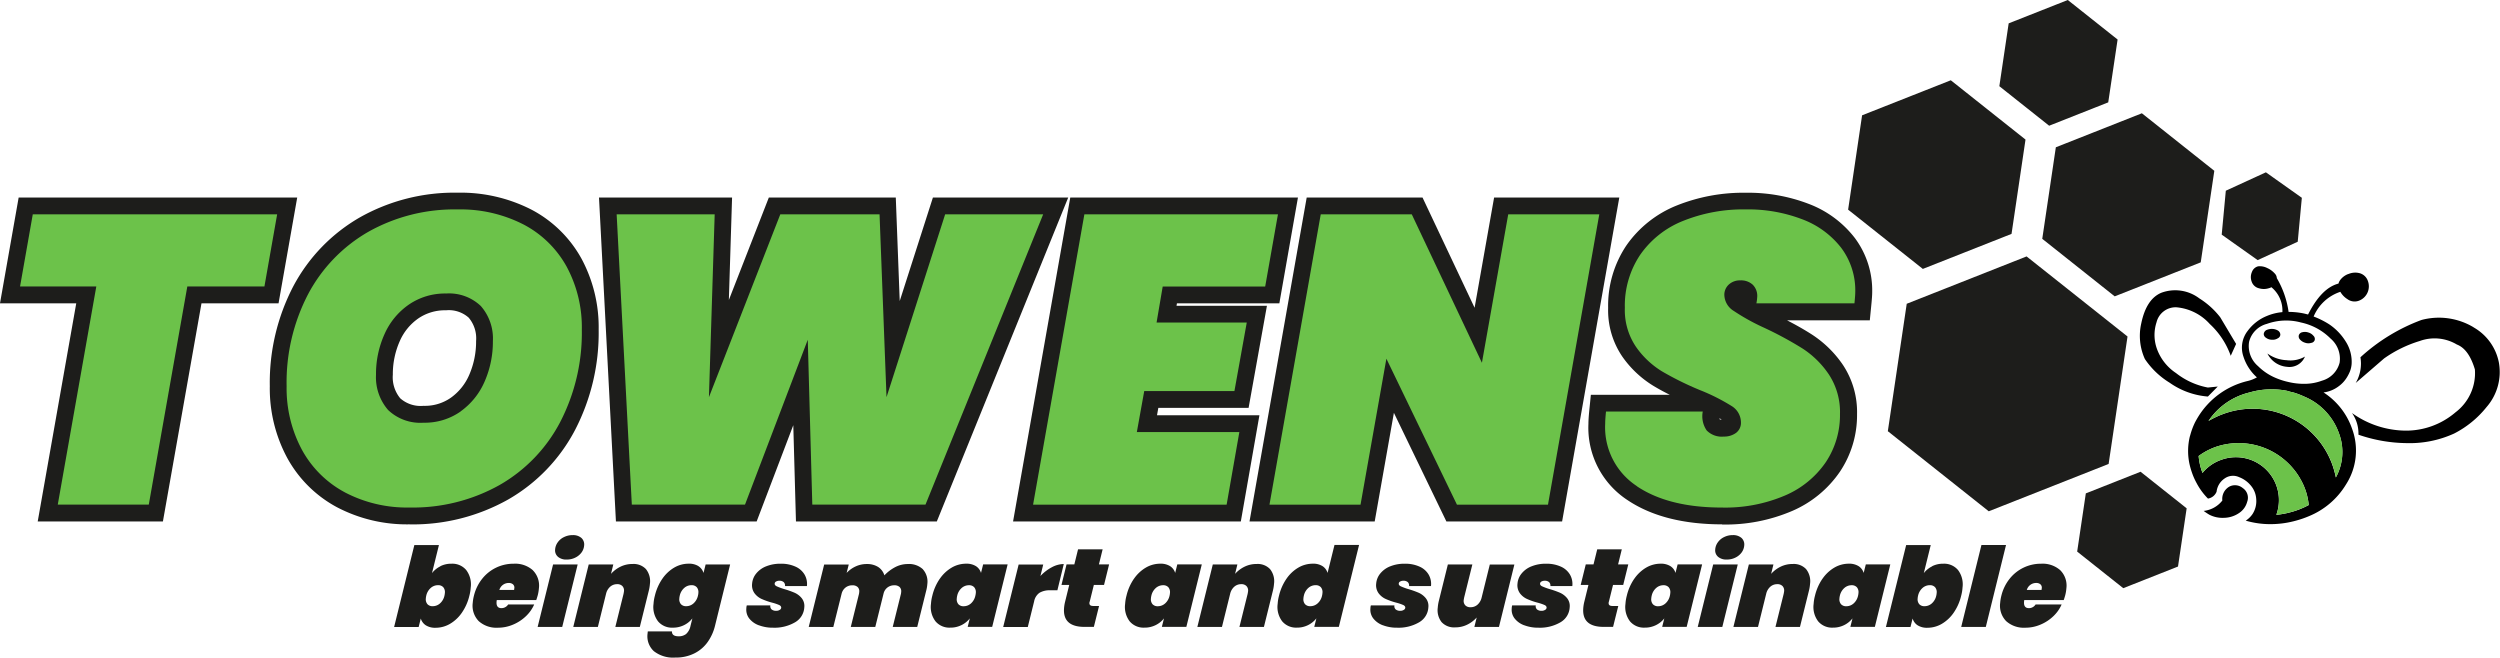
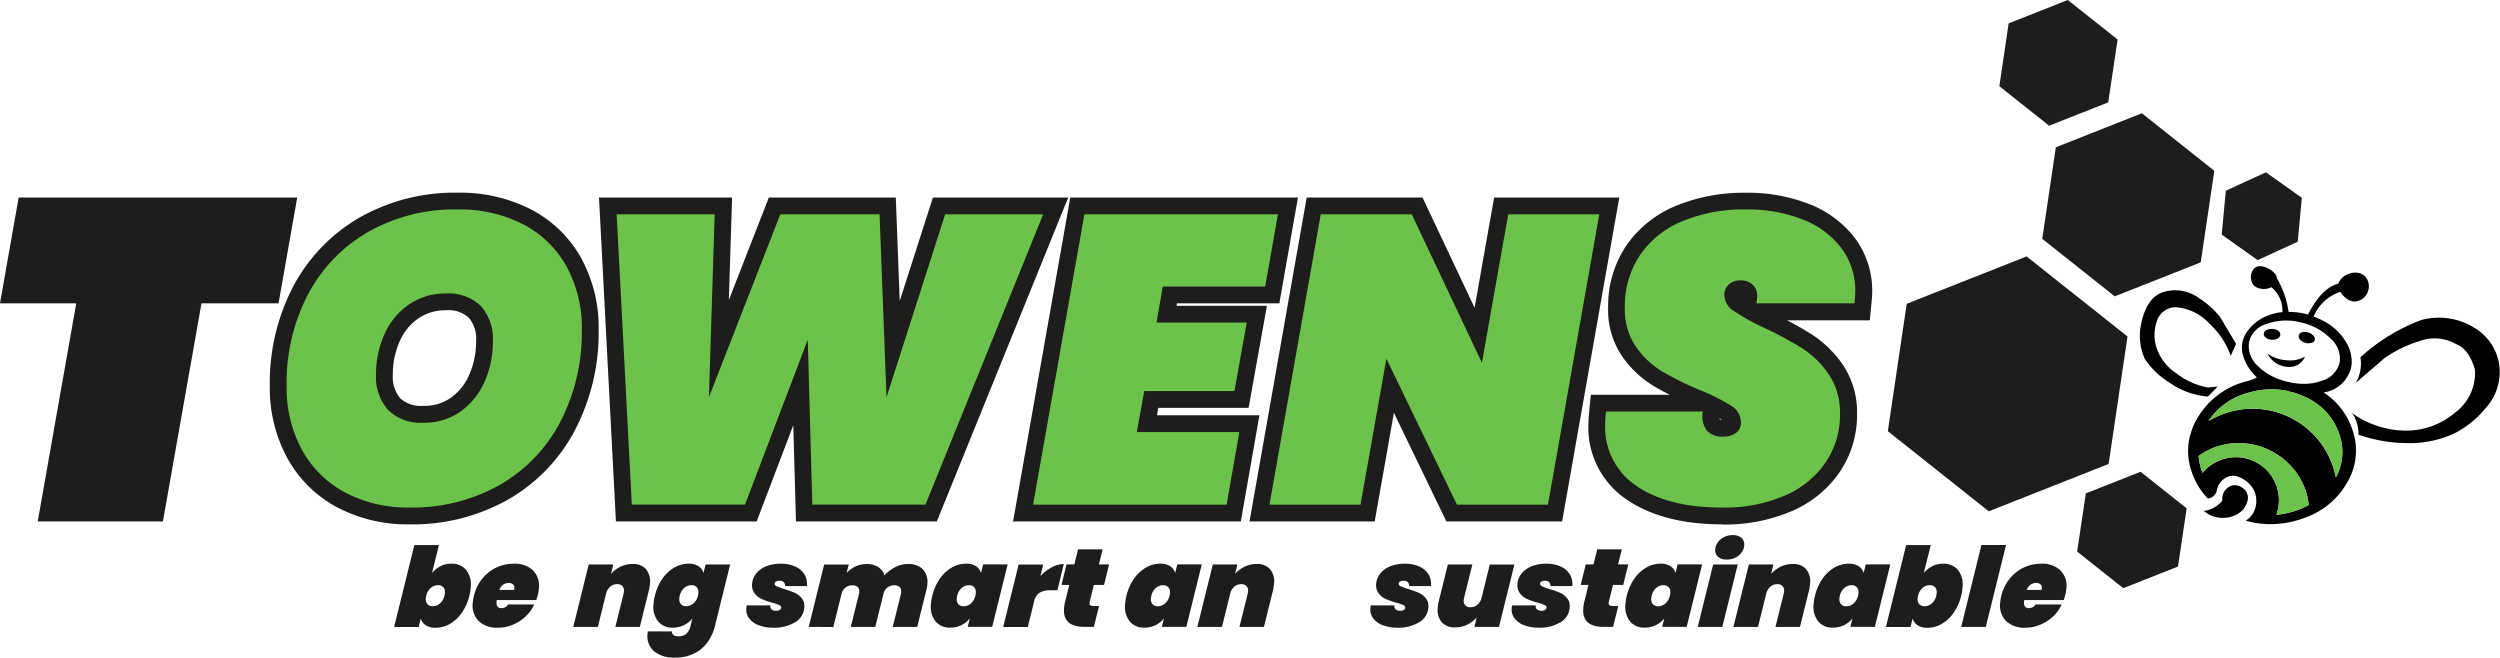
<svg xmlns="http://www.w3.org/2000/svg" width="304.167" height="80" viewBox="0 0 304.167 80">
  <g transform="translate(0 23.443)">
    <path d="M4.589,83.041,9.277,56.5H0L2.27,43.63H36.161L33.891,56.5H24.515L19.821,83.041Z" transform="translate(0 -43.041)" fill="#1d1d1b" />
-     <path d="M35.71,47.34l-1.548,8.78H24.78L20.092,82.658H9.019L13.707,56.12H4.43l1.548-8.78Z" transform="translate(-1.99 -44.707)" fill="#6CC24A" />
    <path d="M76.6,82.913a18.321,18.321,0,0,1-8.858-2.093,14.936,14.936,0,0,1-6.054-6.026,17.845,17.845,0,0,1-2.1-8.692,25.362,25.362,0,0,1,2.865-12.167,21.036,21.036,0,0,1,8.115-8.383A23.413,23.413,0,0,1,82.447,42.56a18.9,18.9,0,0,1,8.969,2.06A14.8,14.8,0,0,1,97.5,50.569a17.607,17.607,0,0,1,2.1,8.653,25.674,25.674,0,0,1-2.859,12.184,20.958,20.958,0,0,1-8.17,8.494,23.682,23.682,0,0,1-11.971,3.018Zm4.44-26.042a5.713,5.713,0,0,0-3.371.98,6.534,6.534,0,0,0-2.27,2.776,9.885,9.885,0,0,0-.843,4.076,4.009,4.009,0,0,0,.909,2.881,3.744,3.744,0,0,0,2.832.909,5.5,5.5,0,0,0,3.327-.991,6.629,6.629,0,0,0,2.237-2.8,10.135,10.135,0,0,0,.826-4.093,3.9,3.9,0,0,0-.9-2.842,3.633,3.633,0,0,0-2.743-.9Z" transform="translate(-26.762 -42.56)" fill="#1d1d1b" />
    <path d="M70.384,80.68a12.832,12.832,0,0,1-5.239-5.211A15.8,15.8,0,0,1,63.3,67.764a23.232,23.232,0,0,1,2.617-11.2,18.982,18.982,0,0,1,7.332-7.585A21.34,21.34,0,0,1,84.1,46.26a16.771,16.771,0,0,1,8.01,1.823,12.718,12.718,0,0,1,5.261,5.139,15.515,15.515,0,0,1,1.845,7.656A23.589,23.589,0,0,1,96.6,72.1a18.9,18.9,0,0,1-7.382,7.684,21.556,21.556,0,0,1-10.952,2.743,16.277,16.277,0,0,1-7.883-1.845Zm14.092-9.854a8.673,8.673,0,0,0,2.92-3.641,12.054,12.054,0,0,0,1-4.913,5.985,5.985,0,0,0-1.471-4.263,5.594,5.594,0,0,0-4.214-1.52,7.772,7.772,0,0,0-4.539,1.349A8.573,8.573,0,0,0,75.2,61.457a11.805,11.805,0,0,0-1.025,4.913,6.084,6.084,0,0,0,1.471,4.291,5.681,5.681,0,0,0,4.314,1.548,7.579,7.579,0,0,0,4.517-1.372Z" transform="translate(-28.428 -44.222)" fill="#6CC24A" />
    <path d="M156.254,83.041l-.325-11.71-4.457,11.71H134.35L132.29,43.63h16.191l-.391,12.465,4.864-12.465H168.4l.479,12.592,4.038-12.592h16.461L173.392,83.041Z" transform="translate(-59.412 -43.041)" fill="#1d1d1b" />
    <path d="M188.084,47.34,173.766,82.658H159.994L159.443,62.6l-7.635,20.055H138.035L136.19,47.34h11.927l-.7,22.247L156.1,47.34h12.076l.848,22.247,7.134-22.247h11.927Z" transform="translate(-61.164 -44.707)" fill="#6CC24A" />
    <path d="M223.74,83.041,230.7,43.63h27.7L256.138,56.5H243.677l-.05.3h11l-2.231,12.421H241.413l-.16.9h12.461L251.45,83.041Z" transform="translate(-100.483 -43.041)" fill="#1d1d1b" />
    <path d="M243.932,56.124l-.749,4.39h10.974l-1.5,8.334H241.684l-.9,4.99h12.472l-1.548,8.83H228.16L234.4,47.35h23.551L256.4,56.13H243.927Z" transform="translate(-102.468 -44.712)" fill="#6CC24A" />
    <path d="M299.913,83.041l-6.385-13.214-2.336,13.214H275.96l6.958-39.411H297.01l6.335,13.412,2.374-13.412h15.232l-6.958,39.411Z" transform="translate(-123.936 -43.041)" fill="#1d1d1b" />
    <path d="M314.255,82.668H303.177L294.594,64.91l-3.146,17.758H280.37l6.236-35.318h11.078l8.533,18.056,3.2-18.056h11.079Z" transform="translate(-125.916 -44.712)" fill="#6CC24A" />
    <path d="M367.072,82.917c-4.716,0-8.583-.991-11.492-2.941a10.517,10.517,0,0,1-4.771-9.281c0-.408.039-.964.11-1.7l.187-1.84h9.6c-.738-.369-1.4-.733-1.994-1.091a12.651,12.651,0,0,1-3.779-3.558,10,10,0,0,1-1.724-5.921,13.148,13.148,0,0,1,2.231-7.618,13.643,13.643,0,0,1,6.109-4.842,21.8,21.8,0,0,1,8.423-1.553,20.537,20.537,0,0,1,7.613,1.344,12.8,12.8,0,0,1,5.614,4.131,10.652,10.652,0,0,1,2.137,6.6c0,.342-.033.837-.11,1.6l-.182,1.845H374.972c1.146.589,2.154,1.168,3.013,1.719a13.337,13.337,0,0,1,3.807,3.735,10.374,10.374,0,0,1,1.7,5.971,12.351,12.351,0,0,1-2.066,6.968,13.487,13.487,0,0,1-5.823,4.8,20.59,20.59,0,0,1-8.528,1.652Zm-.292-12.773a2.125,2.125,0,0,0,.253.039c-.077-.05-.165-.11-.275-.176C366.764,70.061,366.775,70.111,366.78,70.144Z" transform="translate(-157.551 -42.564)" fill="#1d1d1b" />
    <path d="M358.377,79.931a8.557,8.557,0,0,1-3.867-7.585c0-.331.033-.832.1-1.5h11.773a3.053,3.053,0,0,0,.474,2.3,2.548,2.548,0,0,0,2.071.749,2.443,2.443,0,0,0,1.5-.446,1.531,1.531,0,0,0,.6-1.3,2.347,2.347,0,0,0-1.173-1.994,23.711,23.711,0,0,0-3.768-1.895,37.3,37.3,0,0,1-4.666-2.3,10.585,10.585,0,0,1-3.168-2.991,7.969,7.969,0,0,1-1.35-4.737,11.091,11.091,0,0,1,1.873-6.461,11.548,11.548,0,0,1,5.211-4.115,19.64,19.64,0,0,1,7.635-1.4,18.461,18.461,0,0,1,6.859,1.2,10.784,10.784,0,0,1,4.738,3.465,8.633,8.633,0,0,1,1.719,5.365c0,.27-.033.733-.1,1.4H372.91a6.135,6.135,0,0,0,.1-.8,1.919,1.919,0,0,0-.551-1.471,2.094,2.094,0,0,0-1.5-.523,1.991,1.991,0,0,0-1.4.5,1.677,1.677,0,0,0-.551,1.294,2.352,2.352,0,0,0,1.146,1.922,25.728,25.728,0,0,0,3.641,2.021,43.453,43.453,0,0,1,4.716,2.545,11.2,11.2,0,0,1,3.217,3.167,8.325,8.325,0,0,1,1.35,4.814A10.331,10.331,0,0,1,381.36,77,11.444,11.444,0,0,1,376.4,81.06a18.483,18.483,0,0,1-7.685,1.471q-6.487,0-10.351-2.594Z" transform="translate(-159.213 -44.222)" fill="#6CC24A" />
  </g>
-   <path d="M429.744,24.946l-9.09-7.216-10.792,4.263-1.7,11.479,9.09,7.21,10.792-4.263Z" transform="translate(-183.307 -7.964)" fill="#1d1d1b" />
  <path d="M471.974,32.025l-8.814-7-10.467,4.137L451.04,40.3l8.814,7,10.467-4.137Z" transform="translate(-202.565 -11.243)" fill="#1d1d1b" />
  <path d="M455.954,4.809,449.894,0,442.7,2.842l-1.135,7.645,6.06,4.809,7.189-2.842Z" transform="translate(-198.312)" fill="#1d1d1b" />
  <path d="M472.071,108.651l-5.608-4.451-6.66,2.633-1.052,7.083,5.608,4.451,6.66-2.633Z" transform="translate(-206.028 -46.805)" fill="#1d1d1b" />
  <path d="M500.421,41.161l-4.374-3.1L491.171,40.3l-.5,5.343,4.374,3.1,4.875-2.236Z" transform="translate(-220.363 -17.096)" fill="#1d1d1b" />
  <path d="M446.1,66.384,433.819,56.64,419.237,62.4l-2.3,15.505,12.279,9.744L443.8,81.889Z" transform="translate(-187.251 -25.442)" fill="#1d1d1b" />
  <g transform="translate(47.95 65.106)">
    <path d="M92.67,122.958a2.947,2.947,0,0,1,1.35-.3,2.205,2.205,0,0,1,1.79.766,2.878,2.878,0,0,1,.551,2.132,5.025,5.025,0,0,1-.165,1,6.09,6.09,0,0,1-.926,2.082,4.546,4.546,0,0,1-1.454,1.35,3.472,3.472,0,0,1-1.719.463,2.1,2.1,0,0,1-1.2-.3,1.486,1.486,0,0,1-.612-.826l-.259,1.036H87.04l2.462-9.97h2.991l-.843,3.41a2.913,2.913,0,0,1,1.019-.826Zm.545,3.266a.917.917,0,0,0-.193-.705.822.822,0,0,0-.645-.248,1.318,1.318,0,0,0-.881.336,1.747,1.747,0,0,0-.545.942,1.853,1.853,0,0,0-.05.325.917.917,0,0,0,.193.705.822.822,0,0,0,.645.248,1.318,1.318,0,0,0,.881-.336,1.746,1.746,0,0,0,.545-.942A1.852,1.852,0,0,0,93.215,126.224Z" transform="translate(-87.04 -119.179)" fill="#1d1d1b" />
    <path d="M111.712,125.314a2.634,2.634,0,0,1,.738,2.187,4.989,4.989,0,0,1-.138.837c-.083.3-.149.5-.187.595h-4.8a1.667,1.667,0,0,0-.028.231c-.033.5.165.755.595.755a.961.961,0,0,0,.815-.446h3.168a4.395,4.395,0,0,1-1.03,1.449,5.093,5.093,0,0,1-1.559,1.008,4.651,4.651,0,0,1-1.823.369,3.215,3.215,0,0,1-2.336-.8,2.686,2.686,0,0,1-.727-2.231,4.907,4.907,0,0,1,.143-.859,5.287,5.287,0,0,1,1.008-2.066,4.846,4.846,0,0,1,3.829-1.829,3.238,3.238,0,0,1,2.341.8Zm-2.253,2.187a.533.533,0,0,0-.171-.485.76.76,0,0,0-.5-.16,1.184,1.184,0,0,0-1.151.848h1.79a1.129,1.129,0,0,0,.028-.2Z" transform="translate(-94.832 -121.034)" fill="#1d1d1b" />
-     <path d="M123.61,121.769l-1.879,7.6H118.74l1.879-7.6h2.991Zm-2.407-.942a1.02,1.02,0,0,1-.336-.876,1.683,1.683,0,0,1,.32-.876,1.943,1.943,0,0,1,.766-.639A2.317,2.317,0,0,1,123,118.2a1.541,1.541,0,0,1,1.063.342,1.073,1.073,0,0,1,.336.9,1.67,1.67,0,0,1-.314.865,2.046,2.046,0,0,1-.76.628,2.261,2.261,0,0,1-1.041.237,1.541,1.541,0,0,1-1.074-.336Z" transform="translate(-101.277 -118.2)" fill="#1d1d1b" />
    <path d="M135.468,125.224a2.348,2.348,0,0,1,.468,1.757,4.932,4.932,0,0,1-.138.848l-1.091,4.407h-2.98l1-4.027q.041-.215.05-.3a.787.787,0,0,0-.193-.644.841.841,0,0,0-.639-.231,1.253,1.253,0,0,0-.843.308,1.639,1.639,0,0,0-.5.848l-1,4.043H126.61l1.879-7.6h2.991l-.281,1.146a3.764,3.764,0,0,1,1.151-.87,3.27,3.27,0,0,1,1.465-.33,2.059,2.059,0,0,1,1.653.639Z" transform="translate(-104.811 -121.066)" fill="#1d1d1b" />
    <path d="M149.2,124.813a1.47,1.47,0,0,1,.617.826l.259-1.036h2.98l-1.84,7.464a5.774,5.774,0,0,1-.87,1.939,4.365,4.365,0,0,1-1.609,1.4,4.987,4.987,0,0,1-2.363.523,3.781,3.781,0,0,1-2.6-.777,2.453,2.453,0,0,1-.766-2.121q.017-.19.033-.281h2.936c-.011.4.264.595.821.595a1.427,1.427,0,0,0,.887-.27,1.777,1.777,0,0,0,.551-1.008l.226-.9a2.913,2.913,0,0,1-1.03.826,2.986,2.986,0,0,1-1.355.3,2.206,2.206,0,0,1-1.79-.766,2.871,2.871,0,0,1-.551-2.126,5.025,5.025,0,0,1,.165-1,6.09,6.09,0,0,1,.926-2.082,4.545,4.545,0,0,1,1.454-1.349A3.471,3.471,0,0,1,148,124.51a2.153,2.153,0,0,1,1.206.3Zm-.011,3.266a.917.917,0,0,0-.193-.705.822.822,0,0,0-.645-.248,1.318,1.318,0,0,0-.881.336,1.747,1.747,0,0,0-.545.942,1.852,1.852,0,0,0-.05.325.917.917,0,0,0,.193.705.822.822,0,0,0,.645.248,1.318,1.318,0,0,0,.881-.336,1.747,1.747,0,0,0,.545-.942A1.852,1.852,0,0,0,149.193,128.079Z" transform="translate(-112.173 -121.034)" fill="#1d1d1b" />
    <path d="M166.335,132.006a2.633,2.633,0,0,1-1.157-.826,1.732,1.732,0,0,1-.353-1.217,1.548,1.548,0,0,1,.055-.375h2.87a.524.524,0,0,0,.16.5.854.854,0,0,0,.562.16.731.731,0,0,0,.408-.11.332.332,0,0,0,.187-.253c.011-.143-.072-.259-.248-.342a5.725,5.725,0,0,0-.87-.292,8.439,8.439,0,0,1-1.267-.446,2.23,2.23,0,0,1-.854-.683,1.661,1.661,0,0,1-.3-1.179,2.2,2.2,0,0,1,.5-1.234,2.932,2.932,0,0,1,1.217-.876,4.6,4.6,0,0,1,1.752-.314,4.18,4.18,0,0,1,1.829.364,2.41,2.41,0,0,1,1.1.986,2.28,2.28,0,0,1,.27,1.372H169.53a.573.573,0,0,0-.154-.479.764.764,0,0,0-.54-.171.79.79,0,0,0-.391.094.3.3,0,0,0-.171.253q-.017.2.248.33a7.335,7.335,0,0,0,.892.331,11.108,11.108,0,0,1,1.284.452,2.347,2.347,0,0,1,.865.661,1.523,1.523,0,0,1,.314,1.113,2.235,2.235,0,0,1-1.129,1.823,4.954,4.954,0,0,1-2.655.655,4.744,4.744,0,0,1-1.752-.3Z" transform="translate(-121.971 -121.039)" fill="#1d1d1b" />
    <path d="M192.5,125.23a2.235,2.235,0,0,1,.54,1.79,4.153,4.153,0,0,1-.138.81l-1.091,4.407h-2.98l1-4.026a1.661,1.661,0,0,0,.028-.231.715.715,0,0,0-.193-.6.9.9,0,0,0-.639-.209,1.329,1.329,0,0,0-.832.264,1.3,1.3,0,0,0-.474.722l-1.014,4.082h-2.98l1-4.026a1.661,1.661,0,0,0,.028-.231.715.715,0,0,0-.193-.6.9.9,0,0,0-.639-.209,1.3,1.3,0,0,0-.832.27,1.351,1.351,0,0,0-.474.727l-1.014,4.071H178.61l1.879-7.6h2.991l-.259,1.025a3.507,3.507,0,0,1,1.08-.782,3.178,3.178,0,0,1,1.383-.3,2.491,2.491,0,0,1,1.372.358,1.861,1.861,0,0,1,.76,1.019,4.965,4.965,0,0,1,1.3-.991,3.289,3.289,0,0,1,1.531-.386,2.473,2.473,0,0,1,1.862.644Z" transform="translate(-128.165 -121.066)" fill="#1d1d1b" />
    <path d="M206.69,126.322a4.546,4.546,0,0,1,1.454-1.349,3.471,3.471,0,0,1,1.719-.463,2.153,2.153,0,0,1,1.206.3,1.47,1.47,0,0,1,.617.826l.259-1.036h2.98l-1.879,7.6h-2.98l.259-1.036a2.912,2.912,0,0,1-1.03.826,2.986,2.986,0,0,1-1.355.3,2.205,2.205,0,0,1-1.79-.766,2.871,2.871,0,0,1-.551-2.126,5.026,5.026,0,0,1,.165-1,6.09,6.09,0,0,1,.926-2.082Zm4.363,1.757a.917.917,0,0,0-.193-.7.822.822,0,0,0-.645-.248,1.318,1.318,0,0,0-.881.336,1.747,1.747,0,0,0-.545.942,1.853,1.853,0,0,0-.05.325.917.917,0,0,0,.193.705.822.822,0,0,0,.645.248,1.318,1.318,0,0,0,.881-.336A1.747,1.747,0,0,0,211,128.4,1.849,1.849,0,0,0,211.053,128.079Z" transform="translate(-140.28 -121.034)" fill="#1d1d1b" />
    <path d="M227.466,124.987a3.121,3.121,0,0,1,1.465-.4l-.777,3.195h-.848a2.474,2.474,0,0,0-1.322.3,1.641,1.641,0,0,0-.661,1.052l-.771,3.112H221.56l1.879-7.6h2.991l-.342,1.4a5.389,5.389,0,0,1,1.372-1.058Z" transform="translate(-147.454 -121.07)" fill="#1d1d1b" />
    <path d="M237.856,127.718a.8.8,0,0,0-.022.138c-.017.253.138.375.457.375h.716l-.633,2.545h-1.129q-2.653,0-2.5-2.247a4.783,4.783,0,0,1,.143-.865l.49-1.994h-.942l.617-2.5H236l.452-1.834h2.991l-.452,1.834h1.239l-.617,2.5h-1.239l-.507,2.049Z" transform="translate(-153.238 -119.61)" fill="#1d1d1b" />
    <path d="M249.57,126.322a4.545,4.545,0,0,1,1.454-1.349,3.471,3.471,0,0,1,1.719-.463,2.153,2.153,0,0,1,1.207.3,1.47,1.47,0,0,1,.617.826l.259-1.036h2.98l-1.879,7.6h-2.98l.259-1.036a2.912,2.912,0,0,1-1.03.826,2.986,2.986,0,0,1-1.355.3,2.205,2.205,0,0,1-1.79-.766,2.871,2.871,0,0,1-.551-2.126,5.024,5.024,0,0,1,.165-1,6.091,6.091,0,0,1,.925-2.082Zm4.363,1.757a.917.917,0,0,0-.193-.7.822.822,0,0,0-.645-.248,1.318,1.318,0,0,0-.881.336,1.746,1.746,0,0,0-.545.942,1.849,1.849,0,0,0-.05.325.917.917,0,0,0,.193.705.823.823,0,0,0,.645.248,1.318,1.318,0,0,0,.881-.336,1.746,1.746,0,0,0,.545-.942,1.853,1.853,0,0,0,.05-.325Z" transform="translate(-159.538 -121.034)" fill="#1d1d1b" />
    <path d="M273.3,125.224a2.348,2.348,0,0,1,.468,1.757,4.929,4.929,0,0,1-.138.848l-1.091,4.407h-2.98l1-4.027q.041-.215.05-.3a.787.787,0,0,0-.193-.644.841.841,0,0,0-.639-.231,1.253,1.253,0,0,0-.843.308,1.638,1.638,0,0,0-.5.848l-1,4.043H264.44l1.879-7.6h2.991l-.281,1.146a3.762,3.762,0,0,1,1.151-.87,3.27,3.27,0,0,1,1.465-.33,2.059,2.059,0,0,1,1.653.639Z" transform="translate(-166.711 -121.066)" fill="#1d1d1b" />
-     <path d="M283.25,124.463a4.546,4.546,0,0,1,1.454-1.349,3.472,3.472,0,0,1,1.719-.463,2.1,2.1,0,0,1,1.2.3,1.486,1.486,0,0,1,.612.826l.843-3.41h2.991l-2.463,9.97h-2.991l.259-1.036a2.953,2.953,0,0,1-2.369,1.129,2.205,2.205,0,0,1-1.79-.766,2.871,2.871,0,0,1-.551-2.126,5.03,5.03,0,0,1,.165-1,6.092,6.092,0,0,1,.926-2.082Zm4.363,1.757a.917.917,0,0,0-.193-.705.823.823,0,0,0-.645-.248,1.319,1.319,0,0,0-.881.336,1.746,1.746,0,0,0-.545.942,1.84,1.84,0,0,0-.05.325.917.917,0,0,0,.193.705.823.823,0,0,0,.645.248,1.319,1.319,0,0,0,.881-.336,1.746,1.746,0,0,0,.545-.942A1.847,1.847,0,0,0,287.613,126.22Z" transform="translate(-174.664 -119.175)" fill="#1d1d1b" />
    <path d="M304.165,132.006a2.634,2.634,0,0,1-1.157-.826,1.732,1.732,0,0,1-.353-1.217,1.551,1.551,0,0,1,.055-.375h2.87a.524.524,0,0,0,.16.5.854.854,0,0,0,.562.16.731.731,0,0,0,.408-.11.332.332,0,0,0,.187-.253c.011-.143-.072-.259-.248-.342a5.728,5.728,0,0,0-.87-.292,8.44,8.44,0,0,1-1.267-.446,2.23,2.23,0,0,1-.854-.683,1.661,1.661,0,0,1-.3-1.179,2.2,2.2,0,0,1,.5-1.234,2.932,2.932,0,0,1,1.217-.876,4.6,4.6,0,0,1,1.752-.314,4.18,4.18,0,0,1,1.829.364,2.41,2.41,0,0,1,1.1.986,2.28,2.28,0,0,1,.27,1.372H307.36a.573.573,0,0,0-.154-.479.764.764,0,0,0-.54-.171.791.791,0,0,0-.391.094.3.3,0,0,0-.171.253q-.017.2.248.33a7.334,7.334,0,0,0,.892.331,11.091,11.091,0,0,1,1.283.452,2.348,2.348,0,0,1,.865.661,1.523,1.523,0,0,1,.314,1.113,2.234,2.234,0,0,1-1.129,1.823,4.953,4.953,0,0,1-2.655.655,4.744,4.744,0,0,1-1.752-.3Z" transform="translate(-183.872 -121.039)" fill="#1d1d1b" />
    <path d="M326.848,124.68l-1.878,7.6h-2.991l.281-1.146a3.762,3.762,0,0,1-1.151.87,3.27,3.27,0,0,1-1.465.331,2.059,2.059,0,0,1-1.653-.639,2.341,2.341,0,0,1-.468-1.757,4.929,4.929,0,0,1,.138-.848l1.091-4.407h2.98l-1,4.026q-.041.215-.05.3a.781.781,0,0,0,.193.644.841.841,0,0,0,.639.231,1.253,1.253,0,0,0,.843-.308,1.661,1.661,0,0,0,.5-.848l1-4.043h2.991Z" transform="translate(-190.546 -121.111)" fill="#1d1d1b" />
    <path d="M335.375,132.006a2.632,2.632,0,0,1-1.157-.826,1.732,1.732,0,0,1-.353-1.217,1.551,1.551,0,0,1,.055-.375h2.87a.537.537,0,0,0,.16.5.853.853,0,0,0,.562.16.731.731,0,0,0,.408-.11.332.332,0,0,0,.187-.253c.011-.143-.072-.259-.248-.342a5.721,5.721,0,0,0-.87-.292,8.433,8.433,0,0,1-1.267-.446,2.23,2.23,0,0,1-.854-.683,1.661,1.661,0,0,1-.3-1.179,2.2,2.2,0,0,1,.5-1.234,2.932,2.932,0,0,1,1.218-.876,4.6,4.6,0,0,1,1.752-.314,4.18,4.18,0,0,1,1.829.364,2.41,2.41,0,0,1,1.1.986,2.28,2.28,0,0,1,.27,1.372H338.57a.573.573,0,0,0-.154-.479.764.764,0,0,0-.54-.171.79.79,0,0,0-.391.094.3.3,0,0,0-.171.253q-.017.2.248.33a7.335,7.335,0,0,0,.893.331,11.105,11.105,0,0,1,1.284.452,2.347,2.347,0,0,1,.865.661,1.523,1.523,0,0,1,.314,1.113,2.235,2.235,0,0,1-1.129,1.823,4.954,4.954,0,0,1-2.655.655,4.743,4.743,0,0,1-1.752-.3Z" transform="translate(-197.889 -121.039)" fill="#1d1d1b" />
    <path d="M352.526,127.718a.48.48,0,0,0-.022.138c-.017.253.138.375.457.375h.716l-.633,2.545h-1.129q-2.653,0-2.5-2.247a4.793,4.793,0,0,1,.143-.865l.49-1.994h-.942l.617-2.5h.942l.452-1.834h2.991l-.452,1.834h1.24l-.617,2.5h-1.24l-.507,2.049Z" transform="translate(-204.737 -119.61)" fill="#1d1d1b" />
    <path d="M360.07,126.322a4.546,4.546,0,0,1,1.454-1.349,3.472,3.472,0,0,1,1.719-.463,2.152,2.152,0,0,1,1.206.3,1.47,1.47,0,0,1,.617.826l.259-1.036h2.98l-1.879,7.6h-2.98l.259-1.036a2.913,2.913,0,0,1-1.03.826,2.986,2.986,0,0,1-1.355.3,2.205,2.205,0,0,1-1.79-.766,2.871,2.871,0,0,1-.551-2.126,5.025,5.025,0,0,1,.165-1,6.089,6.089,0,0,1,.925-2.082Zm4.363,1.757a.917.917,0,0,0-.193-.7.822.822,0,0,0-.645-.248,1.318,1.318,0,0,0-.881.336,1.746,1.746,0,0,0-.545.942,1.841,1.841,0,0,0-.05.325.917.917,0,0,0,.193.705.822.822,0,0,0,.645.248,1.318,1.318,0,0,0,.881-.336,1.747,1.747,0,0,0,.545-.942A1.847,1.847,0,0,0,364.433,128.079Z" transform="translate(-209.164 -121.034)" fill="#1d1d1b" />
    <path d="M379.82,121.769l-1.879,7.6H374.95l1.879-7.6h2.991Zm-2.407-.942a1.02,1.02,0,0,1-.336-.876,1.684,1.684,0,0,1,.32-.876,1.943,1.943,0,0,1,.766-.639,2.317,2.317,0,0,1,1.047-.237,1.541,1.541,0,0,1,1.063.342,1.073,1.073,0,0,1,.336.9,1.67,1.67,0,0,1-.314.865,2.045,2.045,0,0,1-.76.628,2.262,2.262,0,0,1-1.041.237,1.541,1.541,0,0,1-1.074-.336Z" transform="translate(-216.342 -118.2)" fill="#1d1d1b" />
    <path d="M391.688,125.224a2.348,2.348,0,0,1,.468,1.757,4.929,4.929,0,0,1-.138.848l-1.091,4.407h-2.98l1-4.027q.041-.215.05-.3a.788.788,0,0,0-.193-.644.841.841,0,0,0-.639-.231,1.253,1.253,0,0,0-.843.308,1.639,1.639,0,0,0-.5.848l-1,4.043H382.83l1.879-7.6H387.7l-.281,1.146a3.763,3.763,0,0,1,1.151-.87,3.27,3.27,0,0,1,1.465-.33,2.059,2.059,0,0,1,1.653.639Z" transform="translate(-219.881 -121.066)" fill="#1d1d1b" />
    <path d="M401.63,126.322a4.545,4.545,0,0,1,1.454-1.349,3.472,3.472,0,0,1,1.719-.463,2.153,2.153,0,0,1,1.206.3,1.469,1.469,0,0,1,.617.826l.259-1.036h2.98l-1.879,7.6h-2.98l.259-1.036a2.913,2.913,0,0,1-1.03.826,2.986,2.986,0,0,1-1.355.3,2.205,2.205,0,0,1-1.79-.766,2.871,2.871,0,0,1-.551-2.126,5.032,5.032,0,0,1,.165-1,6.09,6.09,0,0,1,.926-2.082Zm4.363,1.757a.917.917,0,0,0-.193-.7.822.822,0,0,0-.645-.248,1.318,1.318,0,0,0-.881.336,1.746,1.746,0,0,0-.546.942,1.853,1.853,0,0,0-.05.325.917.917,0,0,0,.193.705.823.823,0,0,0,.645.248,1.318,1.318,0,0,0,.881-.336,1.746,1.746,0,0,0,.545-.942A1.869,1.869,0,0,0,405.993,128.079Z" transform="translate(-227.829 -121.034)" fill="#1d1d1b" />
    <path d="M422.14,122.958a2.947,2.947,0,0,1,1.35-.3,2.205,2.205,0,0,1,1.79.766,2.878,2.878,0,0,1,.551,2.132,5.027,5.027,0,0,1-.165,1,6.091,6.091,0,0,1-.925,2.082,4.545,4.545,0,0,1-1.454,1.35,3.472,3.472,0,0,1-1.719.463,2.1,2.1,0,0,1-1.2-.3,1.486,1.486,0,0,1-.611-.826l-.259,1.036H416.51l2.463-9.97h2.991l-.843,3.41a2.912,2.912,0,0,1,1.019-.826Zm.545,3.266a.917.917,0,0,0-.193-.705.822.822,0,0,0-.644-.248,1.318,1.318,0,0,0-.881.336,1.746,1.746,0,0,0-.545.942,1.854,1.854,0,0,0-.05.325.917.917,0,0,0,.193.705.823.823,0,0,0,.645.248,1.318,1.318,0,0,0,.881-.336,1.747,1.747,0,0,0,.545-.942A1.856,1.856,0,0,0,422.685,126.224Z" transform="translate(-235.007 -119.179)" fill="#1d1d1b" />
    <path d="M438.594,120.38l-2.462,9.97H433.14l2.462-9.97Z" transform="translate(-242.476 -119.179)" fill="#1d1d1b" />
    <path d="M449.057,125.314a2.634,2.634,0,0,1,.738,2.187,4.987,4.987,0,0,1-.138.837c-.083.3-.149.5-.187.595h-4.8a1.667,1.667,0,0,0-.028.231c-.033.5.165.755.595.755a.946.946,0,0,0,.81-.446h3.168a4.395,4.395,0,0,1-1.03,1.449,5.093,5.093,0,0,1-1.559,1.008,4.651,4.651,0,0,1-1.823.369,3.215,3.215,0,0,1-2.336-.8,2.686,2.686,0,0,1-.727-2.231,4.91,4.91,0,0,1,.143-.859,5.288,5.288,0,0,1,1.008-2.066,4.846,4.846,0,0,1,3.829-1.829,3.238,3.238,0,0,1,2.341.8ZM446.8,127.5a.534.534,0,0,0-.171-.485.76.76,0,0,0-.5-.16,1.184,1.184,0,0,0-1.151.848h1.79a1.131,1.131,0,0,0,.028-.2Z" transform="translate(-246.334 -121.034)" fill="#1d1d1b" />
  </g>
  <g transform="translate(260.352 32.388)">
    <path d="M497.98,59.742a2.168,2.168,0,0,0-1.041.788,1.348,1.348,0,0,0-.176.386q-2.074.537-3.7,3.762l-.463-.116a9.254,9.254,0,0,0-1.906-.2,11.2,11.2,0,0,0-1.432-4.109.852.852,0,0,0-.187-.49,2.685,2.685,0,0,0-.981-.738,1.966,1.966,0,0,0-1.107-.209,1.078,1.078,0,0,0-.749.677,1.555,1.555,0,0,0-.028,1.206,1.224,1.224,0,0,0,.881.788,2.03,2.03,0,0,0,1.229-.017.815.815,0,0,0,.276-.116,3.671,3.671,0,0,1,1.344,3.035,6.3,6.3,0,0,0-1.879.463,5.418,5.418,0,0,0-2.336,1.807,3.319,3.319,0,0,0-.529,3.129,5.74,5.74,0,0,0,1.642,2.539,4.3,4.3,0,0,1-1.168.452,9.687,9.687,0,0,0-6,4.384c-.127.209-.248.424-.358.633a8.581,8.581,0,0,0-.567,1.5c-.022.083-.05.165-.072.242a7.5,7.5,0,0,0-.022,3.393,9.3,9.3,0,0,0,.3,1.025,8.069,8.069,0,0,0,.551,1.234,7.911,7.911,0,0,0,1.383,1.884,1.361,1.361,0,0,0,1.047-.837,2.247,2.247,0,0,1,.964-1.6,1.763,1.763,0,0,1,1.779-.171,3.419,3.419,0,0,1,1.438,1.041,2.781,2.781,0,0,1,.644,1.641,2.9,2.9,0,0,1-.446,1.8,2.853,2.853,0,0,1-.832.81,10.56,10.56,0,0,0,3.179.424,11.573,11.573,0,0,0,3.013-.446,11.987,11.987,0,0,0,1.5-.523,9.457,9.457,0,0,0,4.517-3.872,7.618,7.618,0,0,0,.722-6.781,8.588,8.588,0,0,0-3.465-4.4,3.853,3.853,0,0,0,1.862-.766,3.719,3.719,0,0,0,1-1.1,4.868,4.868,0,0,0,.369-.738,3.209,3.209,0,0,0,.187-.859,4.564,4.564,0,0,0-.733-2.754,6.837,6.837,0,0,0-1.989-2.066,10.218,10.218,0,0,0-1.9-.953,5.344,5.344,0,0,1,3.25-3.007,2.519,2.519,0,0,0,.854.887,1.477,1.477,0,0,0,1.41.193,1.869,1.869,0,0,0,1.085-2.4,1.472,1.472,0,0,0-.964-.936,2.1,2.1,0,0,0-1.394.088M490.521,73.97a7.026,7.026,0,0,0,.793.209,9.775,9.775,0,0,1,1.245.474,7.556,7.556,0,0,1,4.253,4.462,6.45,6.45,0,0,1-.369,5.387,11.331,11.331,0,0,0-.485-1.7,10.316,10.316,0,0,0-13.249-6.009,11.365,11.365,0,0,0-1.768.843,8.351,8.351,0,0,1,4.975-3.465,9.668,9.668,0,0,1,4.611-.2m-10.318,9.981c-.016-.061-.038-.127-.06-.193a7.177,7.177,0,0,1-.4-1.862,7.951,7.951,0,0,1,2.2-1.146,8.642,8.642,0,0,1,10.61,4.809,7.826,7.826,0,0,1,.584,2.3,9.874,9.874,0,0,1-2.1.843,10.005,10.005,0,0,1-1.84.347,5.226,5.226,0,0,0-6.76-6.67,5.09,5.09,0,0,0-2.231,1.581m12.478-14.167a3.554,3.554,0,0,1-2.253.441,4.288,4.288,0,0,1-2.319-.81,2.913,2.913,0,0,0,2.391,1.619,2.042,2.042,0,0,0,2.176-1.25m-3.305-2.22a.522.522,0,0,0,.308-.435.6.6,0,0,0-.275-.5,1.454,1.454,0,0,0-.7-.209,1.6,1.6,0,0,0-.733.149.61.61,0,0,0-.309.474.557.557,0,0,0,.275.457,1.21,1.21,0,0,0,.727.237,1.126,1.126,0,0,0,.711-.176m2.958-.733a.55.55,0,0,0-.4.353.541.541,0,0,0,.132.523,1.3,1.3,0,0,0,.634.4,1.155,1.155,0,0,0,.733.017.511.511,0,0,0,.43-.342.537.537,0,0,0-.165-.534,1.235,1.235,0,0,0-.617-.391,1.25,1.25,0,0,0-.749-.022m-8.693,2.875.661-1.46-1.934-3.244a9.741,9.741,0,0,0-2.545-2.3,4.856,4.856,0,0,0-4.611-.683q-1.835.76-2.451,3.734a6.805,6.805,0,0,0,.441,4.329,9.8,9.8,0,0,0,3.008,2.881,9.345,9.345,0,0,0,4.66,1.685l1.2-1.217-1.2.121a8.947,8.947,0,0,1-3.884-1.763,5.968,5.968,0,0,1-2.248-2.76,4.992,4.992,0,0,1-.116-3.421A2.393,2.393,0,0,1,477.04,63.8a6.171,6.171,0,0,1,4.06,2.027,9.692,9.692,0,0,1,2.556,3.878m1.5,16.122a1.477,1.477,0,0,0-1.658-.215,1.718,1.718,0,0,0-.865,1.7,3.343,3.343,0,0,1-2.275,1.261,7.592,7.592,0,0,0,.694.463,3.468,3.468,0,0,0,1.735.38,3.364,3.364,0,0,0,1.873-.578,2.355,2.355,0,0,0,.992-1.366,1.41,1.41,0,0,0-.49-1.647Zm7-20.187a7.178,7.178,0,0,1,3.647,1.966,3.218,3.218,0,0,1,1.1,2.925,3.062,3.062,0,0,1-2.154,2.2,6.128,6.128,0,0,1-2.022.38,8.111,8.111,0,0,1-2.071-.226,8.694,8.694,0,0,1-1.553-.5,6.717,6.717,0,0,1-2.132-1.432A3.209,3.209,0,0,1,485.888,68a3.009,3.009,0,0,1,2.16-2.181,6.949,6.949,0,0,1,4.11-.182" transform="translate(-472.6 -58.801)" />
    <path d="M534.242,71.362a8.2,8.2,0,0,0-6.346-.892,22.619,22.619,0,0,0-7.426,4.539,4.671,4.671,0,0,1-.573,3.123l3.449-2.98a15.061,15.061,0,0,1,4.346-2.126,5.287,5.287,0,0,1,4.512.43c.964.369,1.7,1.377,2.193,3.035a5.981,5.981,0,0,1-2.363,5.216,9.226,9.226,0,0,1-6.12,2.225,11.345,11.345,0,0,1-6.473-2.143,4.338,4.338,0,0,1,.788,2.638,18.471,18.471,0,0,0,5.823,1.024,13.03,13.03,0,0,0,5.823-1.168,12.075,12.075,0,0,0,3.939-3.217,6.483,6.483,0,0,0,1.5-5.42,6.3,6.3,0,0,0-3.08-4.28" transform="translate(-493.636 -63.927)" />
    <path d="M497.34,86.172a7.027,7.027,0,0,0,.793.209,9.789,9.789,0,0,1,1.245.474,7.557,7.557,0,0,1,4.253,4.462,6.449,6.449,0,0,1-.369,5.387,11.308,11.308,0,0,0-.485-1.7,10.316,10.316,0,0,0-13.249-6.009,11.364,11.364,0,0,0-1.768.843,8.35,8.35,0,0,1,4.975-3.465,9.669,9.669,0,0,1,4.611-.2" transform="translate(-479.409 -71.009)" fill="#6CC24A" />
    <path d="M486.047,101.47c-.017-.061-.039-.127-.061-.193a7.172,7.172,0,0,1-.4-1.862,7.953,7.953,0,0,1,2.2-1.146,8.642,8.642,0,0,1,10.61,4.809,7.829,7.829,0,0,1,.584,2.3,9.876,9.876,0,0,1-2.1.843,10.007,10.007,0,0,1-1.84.347,5.226,5.226,0,0,0-6.759-6.67,5.091,5.091,0,0,0-2.231,1.581" transform="translate(-478.434 -76.326)" fill="#6CC24A" />
  </g>
</svg>